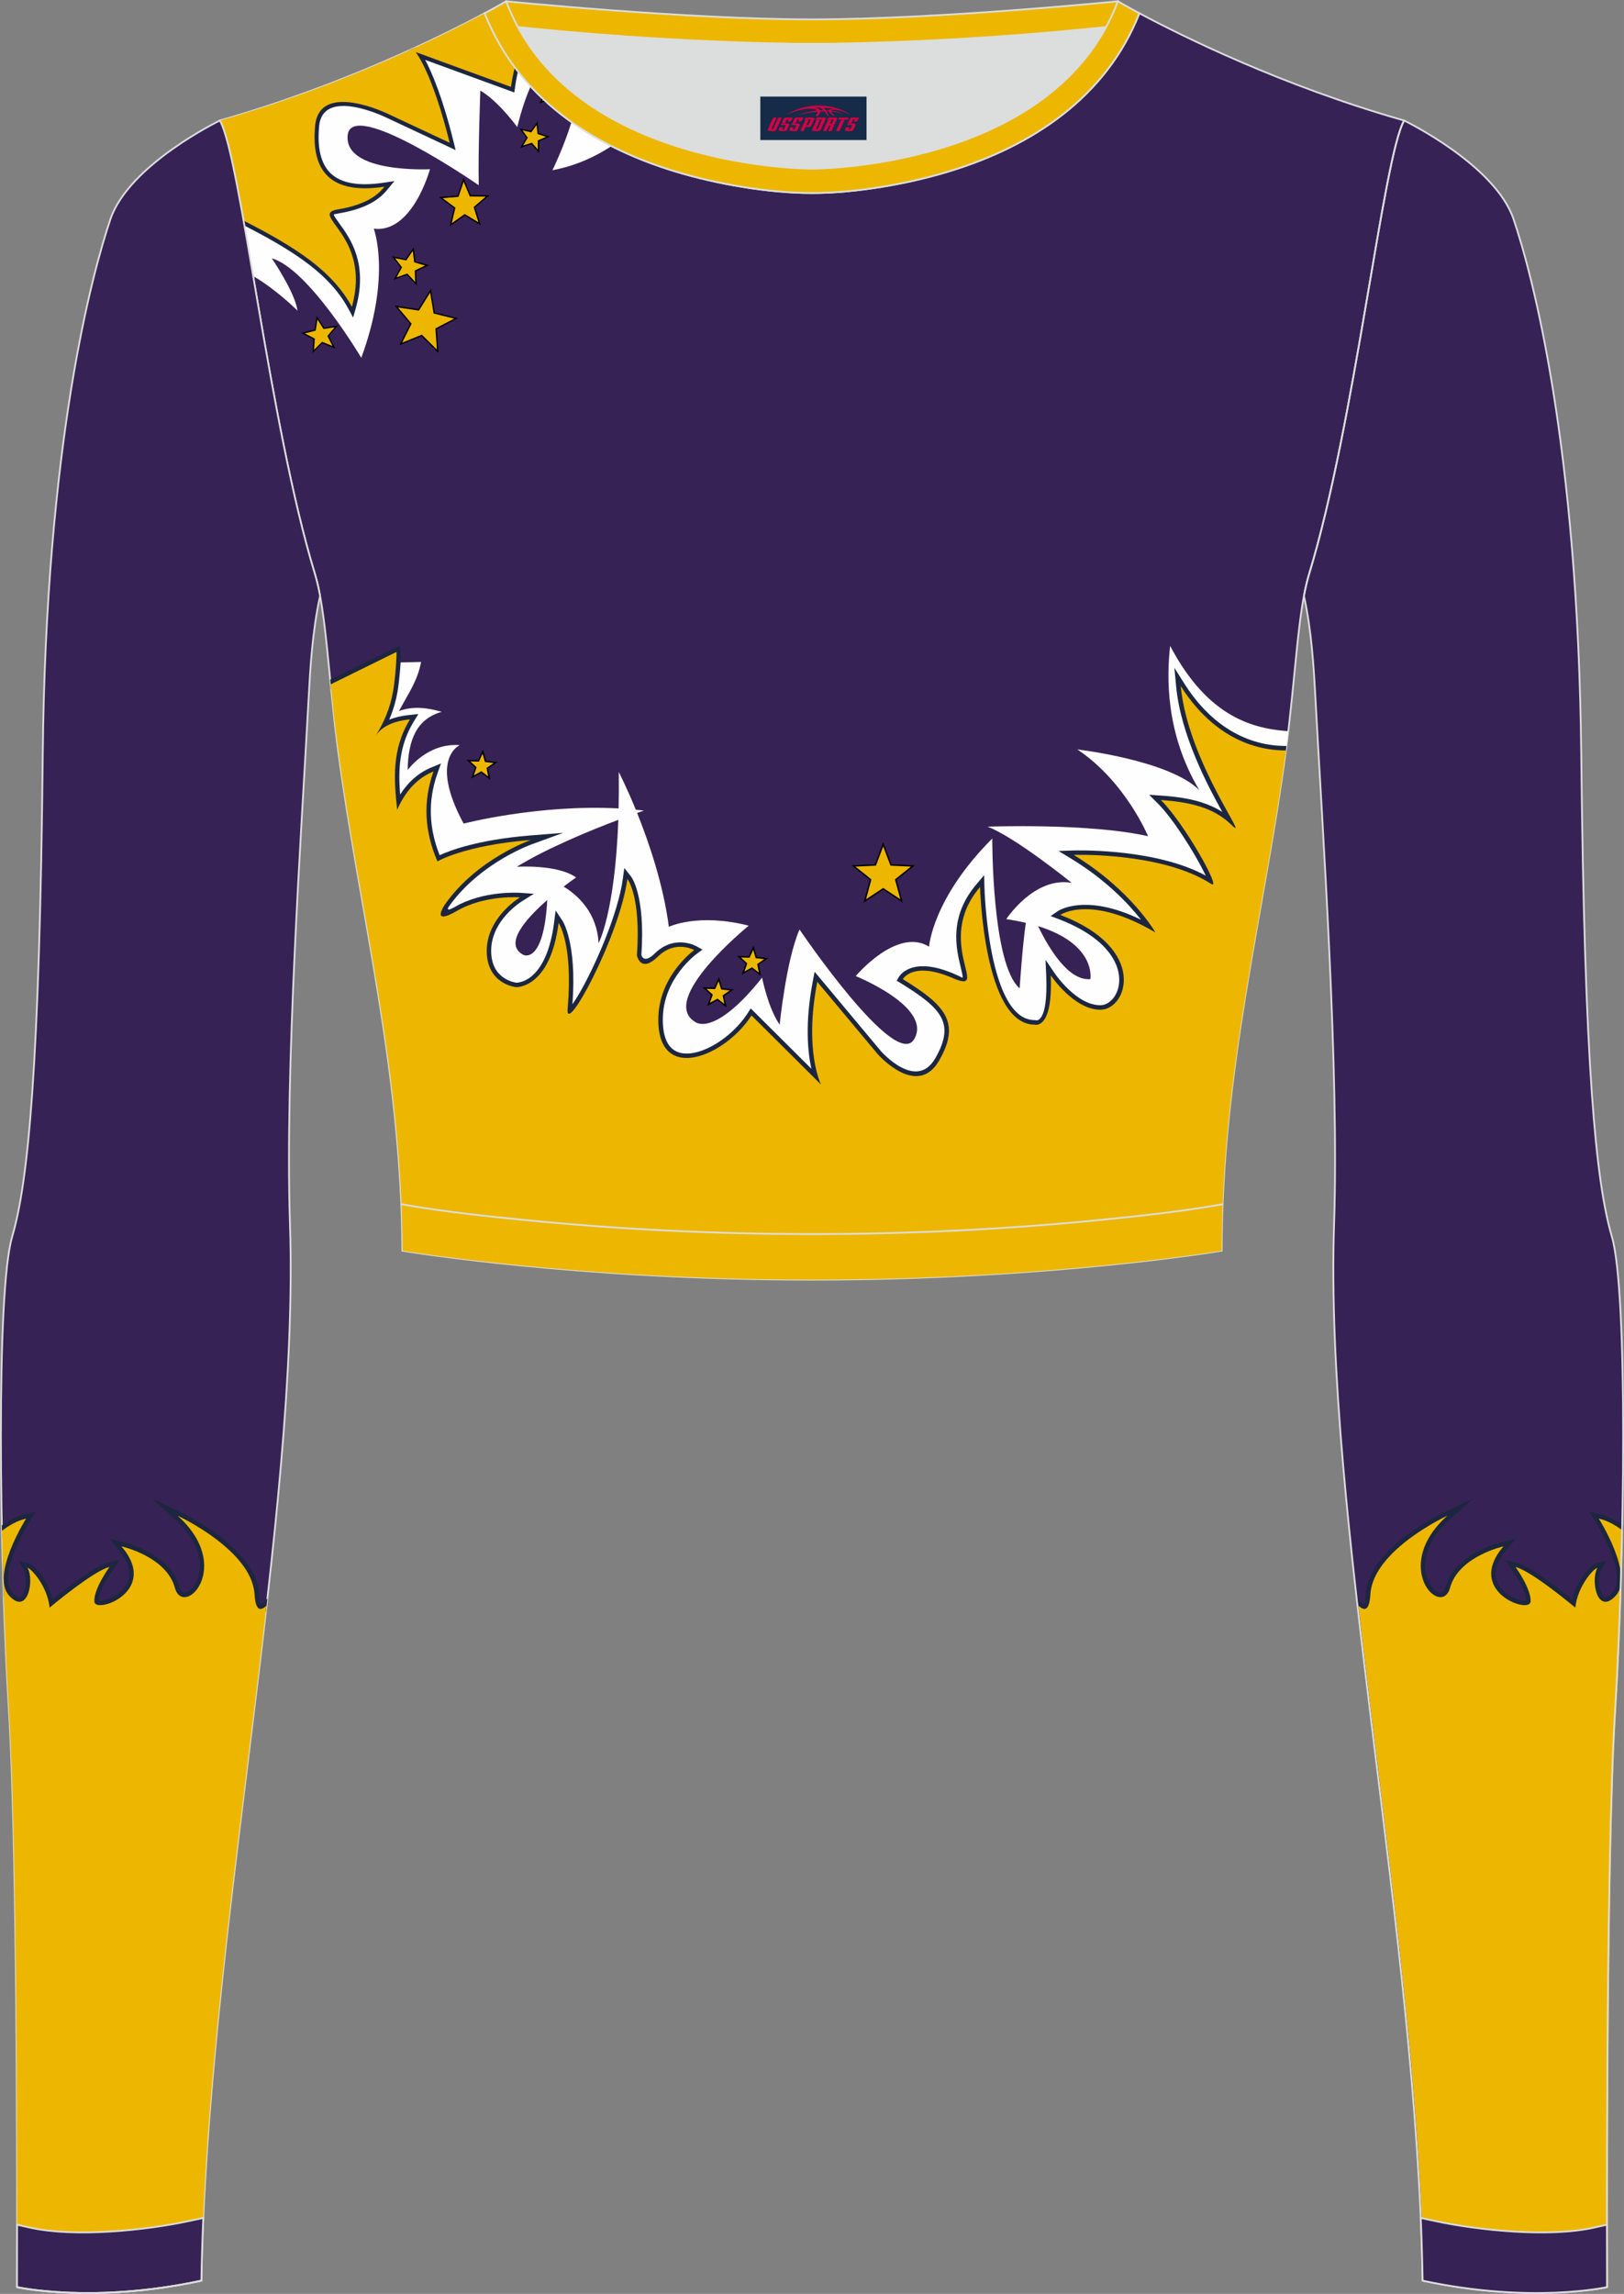
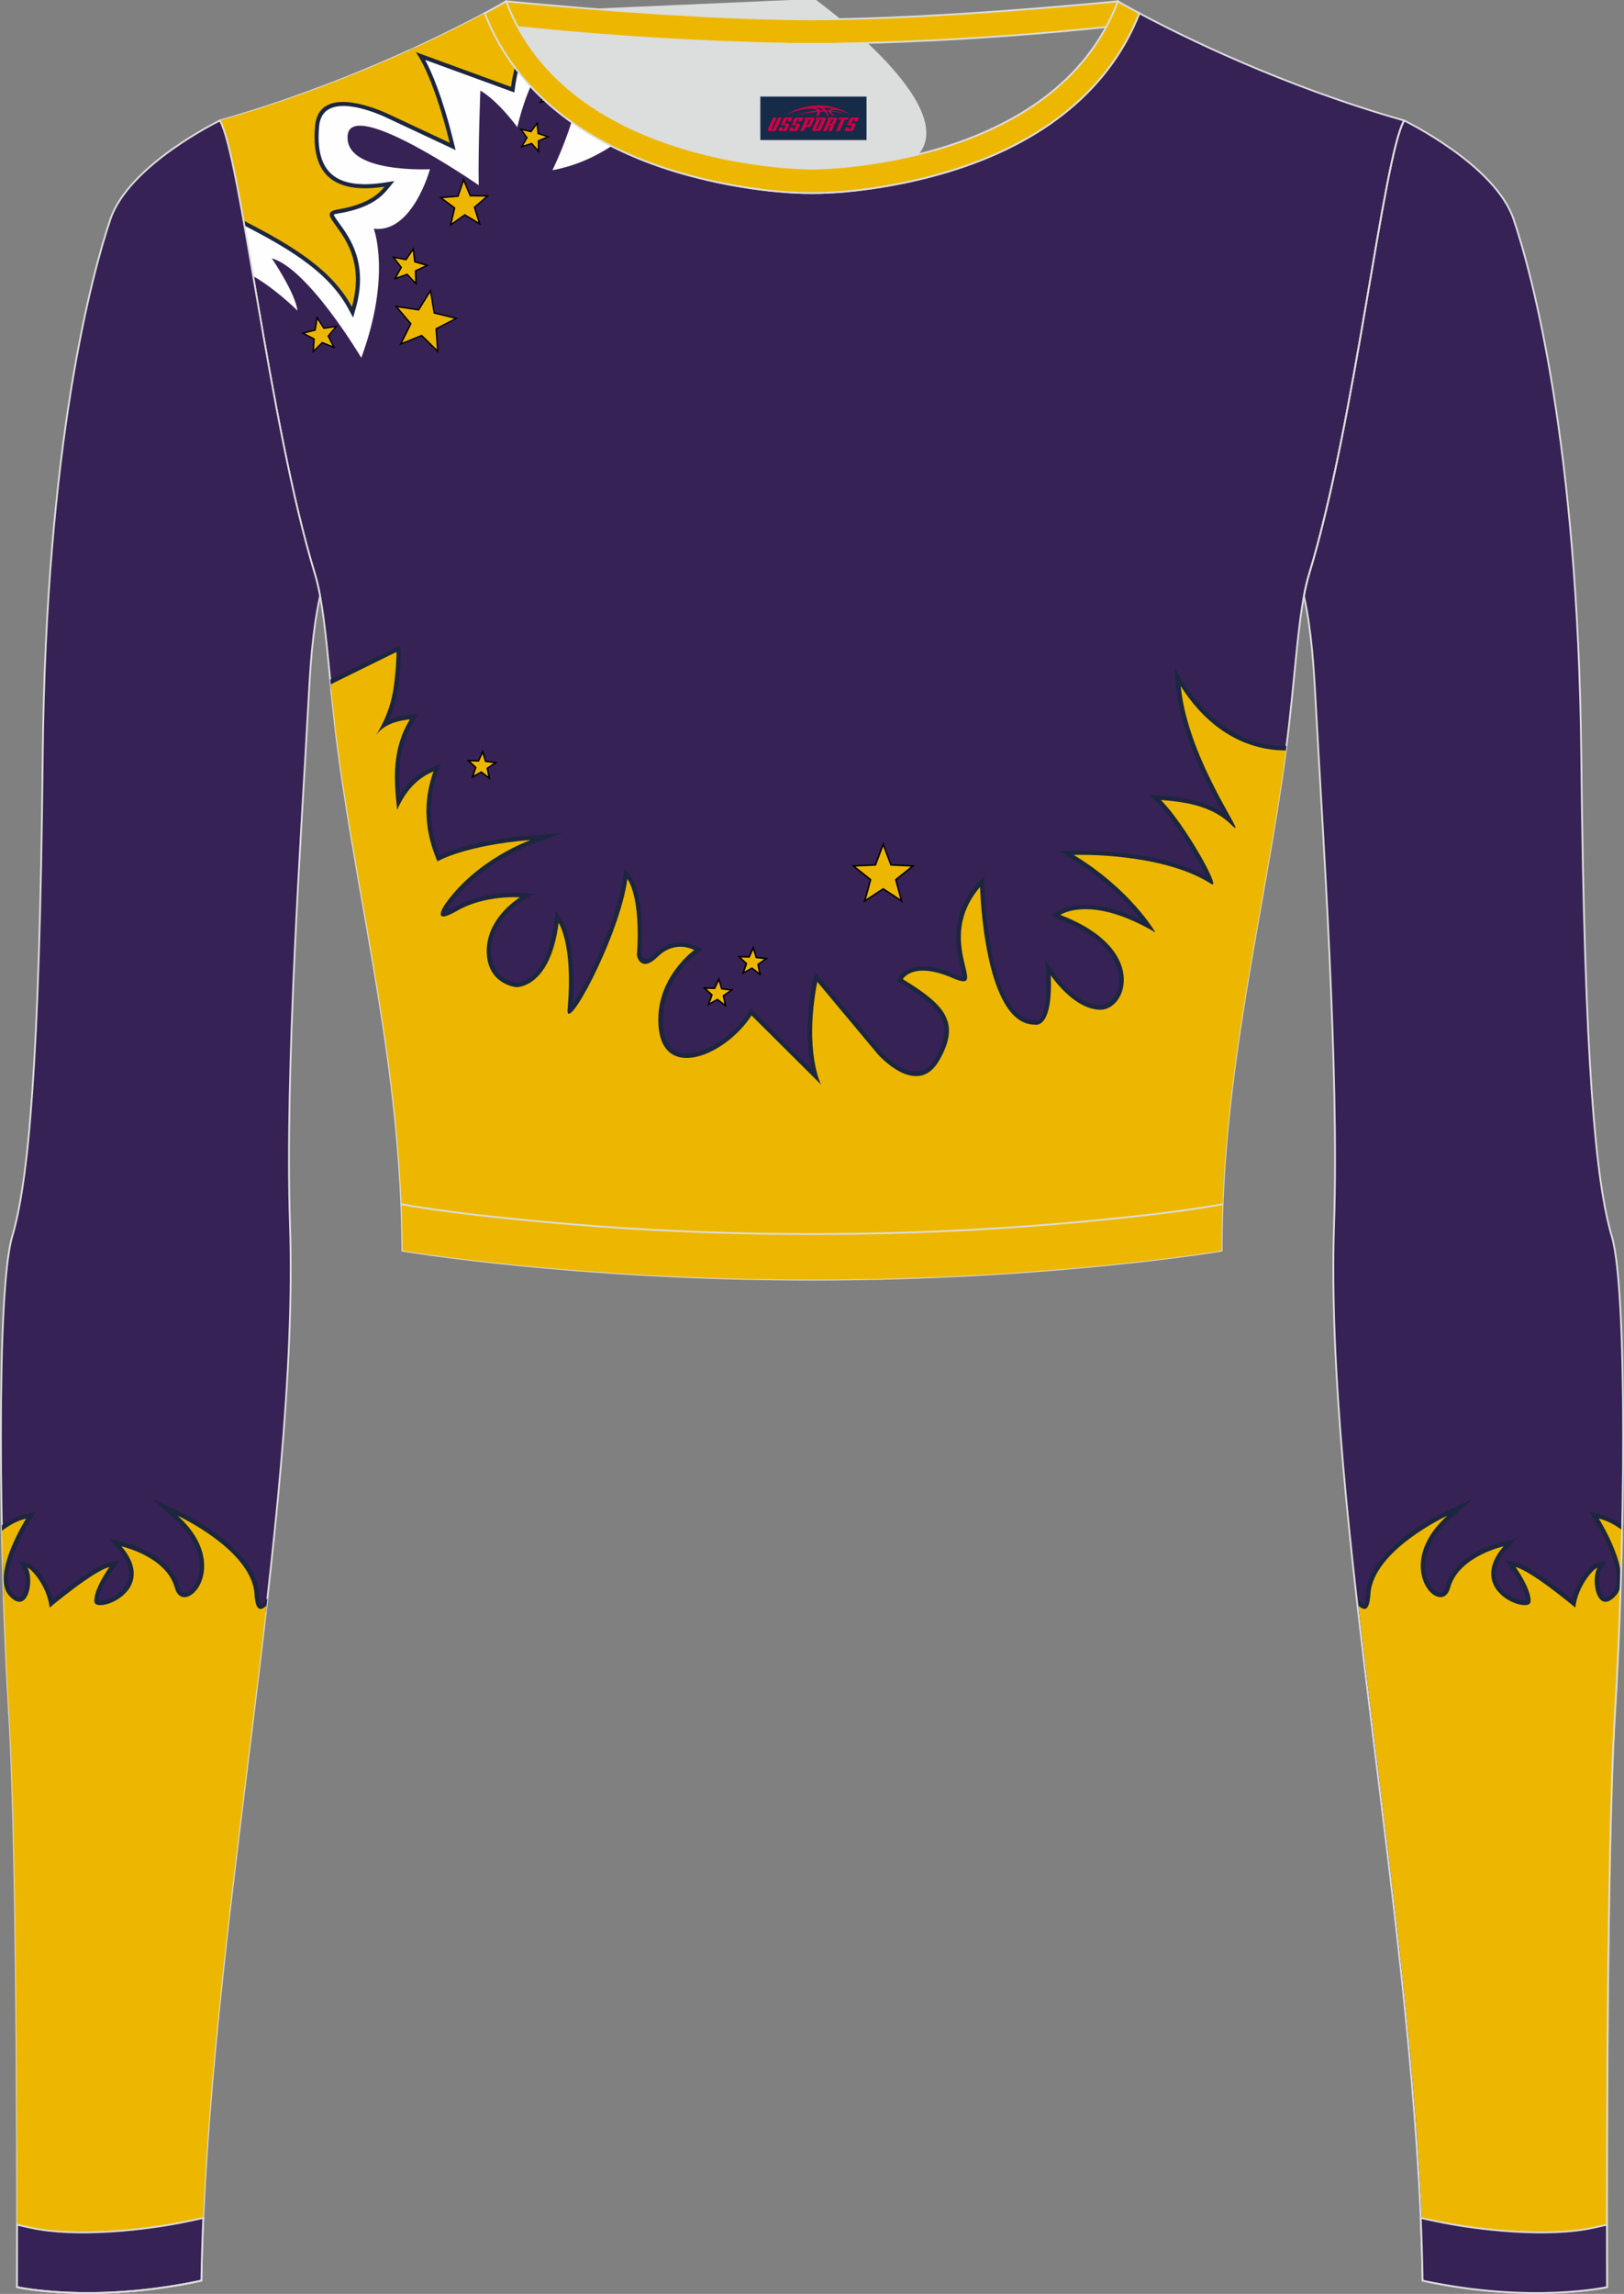
<svg xmlns="http://www.w3.org/2000/svg" version="1.1" id="图层_1" x="0px" y="0px" width="367.03px" height="518.23px" viewBox="0 0 367.02 518.22" enable-background="new 0 0 367.02 518.22" xml:space="preserve">
  <rect x="0" y="0" width="367.02" height="518.22" fill="#808080" stroke="none" />
  <g>
    <path fill-rule="evenodd" clip-rule="evenodd" fill="#372255" d="M317.33,27.23c0,0,20.55,9.93,24.74,22.3   c4.19,12.38,14.56,50.77,15.29,121.02s3.28,96.45,6.92,108.82c3.64,12.38,2.91,71.7,0.73,107.01c-2.18,35.3-1.82,130.3-1.82,130.3   s-17.11,3.82-41.67-1.46c-1.26-78.2-22.24-172.66-20.02-238.76c1.17-34.86-2.6-88.69-4.18-118.11c-0.4-7.41-0.88-15.82-2.63-23.72   c0.34-1.82,0.72-3.46,1.15-4.89C306.24,95.73,312.58,35.55,317.33,27.23z" />
-     <path fill-rule="evenodd" clip-rule="evenodd" fill="#DCDDDD" d="M113.76,2.85c0,0,45.04,4.28,69.79,4.28s70.34-3.09,70.34-3.09   S241.33,40.8,183.46,40.8C125.59,40.79,113.76,2.85,113.76,2.85z" />
+     <path fill-rule="evenodd" clip-rule="evenodd" fill="#DCDDDD" d="M113.76,2.85s70.34-3.09,70.34-3.09   S241.33,40.8,183.46,40.8C125.59,40.79,113.76,2.85,113.76,2.85z" />
    <path fill-rule="evenodd" clip-rule="evenodd" fill="#EDB701" stroke="#DCDDDD" stroke-width="0.4" stroke-miterlimit="22.926" d="   M258.74,5.16l-5.47,0.6c-18.61,2.04-37.83,3.37-56.53,3.92c-2.57,0.08-5.14,0.13-7.72,0.17v0.04h-11V9.85   c-2.57-0.04-5.14-0.09-7.72-0.17c-18.7-0.55-37.91-1.88-56.53-3.92l-5.47-0.6l6.07-4.87c0,0,40.87,4.09,69.14,4.09   s69.11-4.09,69.11-4.09L258.74,5.16z" />
    <path fill-rule="evenodd" clip-rule="evenodd" fill="#372255" stroke="#DCDDDD" stroke-width="0.4" stroke-miterlimit="22.926" d="   M109.53,2.99C100,8.09,77.36,19.36,49.69,27.23c4.75,8.32,11.09,68.5,21.5,102.51c2.53,8.27,3.06,23.55,5.19,39.52   c4.92,36.95,14.4,72.23,14.55,113.28c0,0,38.98,6.55,92.58,6.55s92.58-6.55,92.58-6.55c0-40.87,9.62-76.33,14.55-113.28   c2.13-15.97,2.66-31.26,5.19-39.52c10.41-34.02,16.75-94.19,21.5-102.51c-27.67-7.87-50.31-19.14-59.84-24.24   c-7.44,18.9-24.13,29.96-42.97,35.71c-9.35,2.85-21.14,4.92-31.01,4.91c-9.87,0.01-21.66-2.05-31.01-4.91   C133.66,32.95,116.97,21.89,109.53,2.99z" />
    <g>
-       <path fill-rule="evenodd" clip-rule="evenodd" fill="#FEFEFE" d="M123.68,203.32c-4.89,4.28-10.01,10.06-5.32,12.43    C118.37,215.75,122.88,217.84,123.68,203.32L123.68,203.32z M290.6,169.54c-11.64-0.03-19.37-7.55-23.79-14.55    c1.65,17.39,16.32,36.1,11.38,31.28c-4.06-3.96-9.59-5.11-15.86-5.53c5.38,5.34,13.89,20.57,11.38,18.95    c-1.12-0.72-2.32-1.37-3.59-1.94c-11.4-5.18-27.5-4.62-27.5-4.62c13.04,7.94,18.48,17.53,18.48,17.53    c-14.77-8.72-21.5-3.97-21.5-3.97c19.95,7.6,15.11,21.42,9.07,21.42c-6.05,0-11.23-7.77-11.23-7.77    c0.52,12.44-3.63,11.14-3.63,11.14c-11.57,0-12.35-31.09-12.35-31.09c-10.62,12.44,2.76,24.44-6.22,20.55s-11.23,0.26-11.23,0.26    c9.41,5.79,13.23,9.69,8.2,18.39s-13.9-1.47-13.9-1.47l-13.64-16.32c-3.02,15.72,0.86,23.23,0.86,23.23l-15.72-15.63    c-7,10.88-12.69,9.33-12.69,9.33s-8.38,1.55-8.38-8.38c0-9.93,8.12-15.72,8.12-15.72s-4.23-2.42-8.2,1.47s-4.75-0.26-4.75-0.26    c0.95-13.56-2.16-17.27-2.16-17.27c-2.42,18.13-4.97,19.34-9.5,26.3c-4.53,6.95-3.97,2.72-3.97,2.72    c1.21-14.42-2.07-19.08-2.07-19.08c-1.9,14.85-9.59,14.51-9.59,14.51s-6.65-0.6-6.65-8.2c0-7.6,7.51-12.09,7.51-12.09    s-7.86-0.6-14.16,3.02c-6.3,3.63-2.76-1.47-2.76-1.47c7.25-10.28,19.34-14.51,19.34-14.51c-15.03,1.21-21.07,4.84-21.07,4.84    c-2.94-6.79-3.32-13.53-0.89-20.32c-2.73,1.12-5.91,3.42-8.21,8.66c-0.75-6.81-1.27-13.61,2.88-20.42    c-4.23,0.43-6.42,1.82-7.7,3.63c1.82-2.91,3.24-6.17,3.9-10.01c0.33-1.9,0.57-4.56,0.69-6.47l5.67-0.14    c-0.84,4.3-2.68,6.78-5,11.09c3.24-1.18,6.41-0.75,9.66,0.18c-5.61,1.58-7.59,6.22-7.7,13.15c0,0,4.41-6.2,11.78-5.62    c0,0-7.07,3.04,0.87,17.72c0,0,16.85-4.39,35.02-3.43c0.06-2.55,0.08-5.29,0.04-8.23c0,0,1.73,3.35,3.85,8.52    c0.31,0.03,1.13,0.11,1.85,0.2c-0.05,0.02-1.18,0.4-1.55,0.54c2.69,6.7,5.95,16.28,7.17,25.72c0,0,6.56-3.19,18.05-0.26    c0,0-20.55,16.67-12.09,21.76c0,0,4.23,3.63,15.11-10.02c0,0,1.3,6.74,3.97,10.62c0,0,1.47-14.59,4.49-21.5    c0,0,21.67,32.04,25.91,24.78c4.23-7.25-13.21-14.25-13.21-14.25s9.33-11.14,16.58-6.65c0,0,0.72-10.87,14.28-24.43    c0,0-0.13,28.45,6.19,33.84c0,0,0.57-9.04,1.39-14.79c-1.34-0.32-2.81-0.6-4.41-0.84c0,0,6.3-9.67,14.77-8.2    c0,0-12.69-10.28-19-12.69c0,0,22.97-0.86,36.27,2.16c0,0-5.1-12.35-15.98-19.6c0,0,20.78,2.4,27.57,9.2    c-7.76-12.96-7.36-25.89-6.6-32.59c7.67,14.48,16.8,18.63,26.69,19.25c-0.16,1.36-0.33,2.73-0.52,4.1L290.6,169.54L290.6,169.54z     M127.39,200.29c1.64-1.27,2.8-2.06,2.8-2.06c-4.15-3.02-13.39-2.42-13.39-2.42c6.91-4.25,16.74-8.26,22.94-10.6    c-0.77,21-4.46,27.87-4.46,27.87C134.92,206.18,130.62,202.27,127.39,200.29L127.39,200.29z M234.6,209.22    c2.45,5.06,6.88,12.42,11.82,11.97C246.43,221.19,247.86,213.34,234.6,209.22z" />
      <path fill-rule="evenodd" clip-rule="evenodd" fill="#1D2640" d="M74.63,153.53l14.51-7.14l1.17-0.58l0.26,1.28    c0.08,0.38,0.01,2.31-0.17,4.47c-0.14,1.6-0.33,3.37-0.57,4.75c-0.34,1.99-0.89,3.84-1.58,5.56c-0.1,0.24-0.19,0.47-0.29,0.71    c1.22-0.5,2.72-0.87,4.57-1.06l2.02-0.21l-1.06,1.73c-3.31,5.43-3.51,10.94-3.06,16.46c0.81-1.27,1.68-2.31,2.56-3.17    c1.53-1.47,3.12-2.39,4.58-2.99l2.1-0.87l-0.77,2.14c-1.17,3.27-1.67,6.53-1.51,9.78c0.14,2.93,0.8,5.87,1.97,8.81    c2.31-1.07,8.7-3.51,20.48-4.46l7.45-0.6l-7.02,2.56c-0.03,0.01-11.79,4.13-18.86,14.14l-0.01,0.01c0,0-0.94,1.38,1.44,0.01    c6.58-3.79,14.71-3.16,14.73-3.16l3.09,0.21l-2.62,1.65c-0.02,0.01-7.04,4.21-7.04,11.24c0,6.39,5.26,7.14,5.73,7.2    c0.64-0.01,6.8-0.4,8.5-13.63l0.34-2.68l1.5,2.25c0.01,0.01,3.35,4.77,2.3,18.93c0.41-0.57,0.87-1.3,1.37-2.14    c3.6-6.09,8.96-18.24,10.03-26.28l0.32-2.37l1.48,1.88c0.01,0.01,3.32,3.98,2.38,17.8c0.12,0.42,0.75,1.86,3.03-0.37l0,0    c4.52-4.42,9.39-1.63,9.4-1.63l1.37,0.77l-1.26,0.93c-0.02,0.02-7.7,5.49-7.7,14.9c0,2.73,0.55,4.63,1.46,5.84    c0.81,1.07,1.93,1.63,3.23,1.77c1.4,0.15,3.01-0.17,4.67-0.83c3.68-1.48,7.5-4.64,9.84-8.28l0.67-1.05l0.89,0.88l12.82,12.75    c-0.84-3.83-1.48-10.41,0.33-19.82l0.4-2.09l1.37,1.63l13.62,16.3c0.06,0.06,7.97,9.09,12.27,1.63c2.31-4,2.62-6.85,1.3-9.31    c-1.39-2.59-4.59-4.91-9.16-7.72l-0.85-0.52l0.51-0.86c0.01-0.01,2.68-4.91,12.49-0.67c1.39,0.6,1.88,0.9,1.89,0.87    c0.1-0.22-0.12-1.13-0.42-2.37c-1.01-4.14-2.76-11.36,3.59-18.79l1.7-2l0.07,2.63c0,0.09,0.76,30.1,11.34,30.1h0.12l0.14,0.04    c0.01,0,2.82,0.92,2.36-10.13l-0.15-3.53l1.99,2.93c0.01,0.02,4.89,7.33,10.39,7.33c1.12,0,2.2-0.64,3-1.69    c0.66-0.87,1.12-2.02,1.24-3.32c0.13-1.34-0.09-2.86-0.79-4.43c-1.54-3.45-5.37-7.16-12.87-10.02l-1.81-0.69l1.6-1.09    c0.02-0.01,6.07-4.27,18.82,1.91c-2.68-3.43-7.76-8.9-15.76-13.77l-2.88-1.75l3.37-0.11c0.05,0,16.34-0.57,27.95,4.71    c0.66,0.3,1.31,0.62,1.94,0.96c-0.12-0.26-0.26-0.54-0.4-0.84c-2.19-4.4-6.99-12.06-10.46-15.5l-1.92-1.91l2.7,0.18    c3.2,0.22,6.23,0.62,8.99,1.48c1.73,0.54,3.36,1.26,4.85,2.22c-3.29-5.93-9.39-17.36-10.43-28.35l-0.4-4.21l2.26,3.58    c2.57,4.07,6.28,8.32,11.26,11.06c3.34,1.84,7.26,3.02,11.81,3.01l-0.1,0.74l-0.17,1.29c-4.8-0.04-8.95-1.3-12.51-3.26    c-3.88-2.14-7.03-5.12-9.51-8.25c2,9.83,7.38,19.5,10.06,24.31c1.28,2.3,2.06,3.71,1.41,4.38l0,0c-0.56,0.57-1.31,0.34-2.42-0.74    c-1.9-1.86-4.17-3.06-6.7-3.85c-1.86-0.58-3.87-0.94-5.99-1.17c3.33,4.01,7.18,10.26,9.09,14.08c0.5,1,0.88,1.86,1.08,2.49    c0.42,1.29,0.21,2.1-0.78,2.25l0,0c-0.32,0.05-0.66-0.03-1.02-0.27l0,0c-0.53-0.34-1.08-0.67-1.64-0.97    c-0.58-0.32-1.19-0.62-1.82-0.9c-8.01-3.64-18.38-4.39-23.65-4.53c11.18,7.64,15.91,15.99,15.93,16.01l1.89,3.31l-3.28-1.94    c-9.52-5.62-15.44-5.52-18.32-4.83c6.58,2.95,10.13,6.64,11.68,10.13c0.85,1.91,1.11,3.77,0.96,5.44c-0.16,1.7-0.77,3.2-1.64,4.35    c-1.17,1.55-2.84,2.49-4.61,2.49c-4.25,0-8.04-3.42-10.19-5.85c-0.25,9.5-3.99,9.35-4.78,9.21c-10.18-0.16-12.56-21.43-13.1-29.24    c-3.7,5.86-2.35,11.44-1.53,14.8c0.39,1.61,0.68,2.8,0.31,3.64c-0.54,1.24-1.79,1.37-4.54,0.18c-5.51-2.38-8.12-1.62-9.24-0.87    c4.29,2.7,7.32,5.06,8.81,7.83c1.68,3.12,1.38,6.58-1.33,11.27c-5.73,9.93-15.5-1.27-15.53-1.3l-0.02-0.02l-12.25-14.66    c-2.24,13.92,1.14,20.45,1.15,20.47l2.75,5.51l-4.37-4.34l-14.86-14.78c-2.58,3.54-6.4,6.55-10.09,8.03    c-1.95,0.79-3.9,1.15-5.64,0.97c-1.84-0.2-3.46-1-4.63-2.57c-1.17-1.56-1.87-3.86-1.87-7.05c0-7.77,4.7-13.11,7.12-15.35    c-1.36-0.26-3.45-0.17-5.49,1.82l0,0c-5.32,5.2-6.44-0.77-6.45-0.78l-0.03-0.13l0.01-0.14c0.5-7.09-0.1-11.34-0.76-13.77    c-1.85,8.05-6.46,18.29-9.68,23.74c-0.84,1.43-1.6,2.55-2.21,3.24l0,0c-1.14,1.31-2.1,1.54-2.78,0.43    c-0.24-0.39-0.31-1.02-0.2-1.92l0,0c0.65-7.72,0.01-12.52-0.7-15.28c-2.75,12.11-9.97,11.79-9.99,11.79h-0.08h-0.01    c-0.02,0-7.54-0.69-7.54-9.21c0-5.17,3.19-8.97,5.54-11.07c-2.75,0.15-7,0.76-10.67,2.88c-10.05,5.78-4.3-2.61-4.09-2.92l0,0    c4.2-5.95,9.97-9.92,14.2-12.25c-10.37,1.49-14.59,4.03-14.6,4.04l-0.97,0.55L97.92,195c-1.52-3.5-2.38-7.01-2.54-10.51    c-0.13-2.73,0.16-5.46,0.89-8.18c-0.63,0.41-1.26,0.9-1.88,1.5c-1.34,1.28-2.63,3.06-3.72,5.55l-1.52,3.46l-0.41-3.75    c-0.7-6.38-1.2-12.76,2.01-19.22c-1.04,0.22-1.91,0.53-2.63,0.89c-1.07,0.54-1.82,1.24-2.37,2.01l-1.68-1.11    c0.88-1.41,1.66-2.9,2.3-4.5c0.64-1.59,1.14-3.3,1.46-5.15c0.23-1.32,0.42-3.02,0.55-4.58c0.08-0.93,0.14-1.79,0.18-2.47    l-13.72,6.76L74.63,153.53L74.63,153.53z M278.54,186.19c-0.15,0.2-0.26,0.33-0.07,0.14    C278.52,186.28,278.54,186.23,278.54,186.19z" />
      <path fill-rule="evenodd" clip-rule="evenodd" fill="#EDB701" d="M74.74,154.6l14.85-7.31c0.11,0.53-0.21,5.72-0.75,8.85    c-0.67,3.84-2.08,7.1-3.9,10.01c1.28-1.81,3.47-3.2,7.7-3.63c-4.15,6.81-3.62,13.61-2.88,20.42c2.3-5.24,5.48-7.54,8.21-8.66    c-2.43,6.79-2.05,13.53,0.89,20.32c0,0,6.04-3.63,21.07-4.84c0,0-12.09,4.23-19.34,14.51c0,0-3.54,5.1,2.76,1.47    s14.16-3.02,14.16-3.02s-7.51,4.49-7.51,12.09c0,7.6,6.65,8.2,6.65,8.2s7.69,0.35,9.59-14.51c0,0,3.28,4.66,2.07,19.08    c-1,7.51,11.74-15.99,13.47-29.01c0,0,3.11,3.71,2.16,17.27c0,0,0.78,4.14,4.75,0.26c3.97-3.89,8.2-1.47,8.2-1.47    s-8.12,5.79-8.12,15.72c0,14.58,15.13,8.3,21.07-0.95l15.72,15.63c0,0-3.89-7.51-0.86-23.23l13.64,16.32c0,0,8.88,10.17,13.9,1.47    s1.21-12.61-8.2-18.39c0,0,2.24-4.15,11.23-0.26c8.98,3.89-4.4-8.12,6.22-20.55c0,0,0.78,31.09,12.35,31.09    c0,0,4.14,1.3,3.63-11.14c0,0,5.18,7.77,11.23,7.77s10.88-13.82-9.07-21.42c0,0,6.74-4.75,21.5,3.97c0,0-5.44-9.59-18.48-17.53    c0,0,16.1-0.56,27.5,4.62c1.26,0.57,2.47,1.22,3.59,1.94c2.51,1.62-6-13.61-11.38-18.95c6.27,0.43,11.8,1.57,15.86,5.53    c4.94,4.82-9.73-13.89-11.38-31.28c4.41,6.99,12.14,14.51,23.79,14.55c-4.94,36.85-14.51,72.24-14.51,113.01    c0,0-38.98,6.55-92.58,6.55s-92.58-6.55-92.58-6.55c-0.15-41.05-9.62-76.33-14.55-113.28C75.71,164.24,75.2,159.29,74.74,154.6z" />
      <path fill-rule="evenodd" clip-rule="evenodd" d="M199.91,191.1l1.56,4.13l4.42,0.21l0.89,0.04l-0.69,0.56l-3.45,2.76l1.17,4.26    l0.23,0.86l-0.74-0.49l-3.7-2.43l-3.7,2.43l-0.74,0.49l0.23-0.86l1.17-4.26l-3.45-2.76l-0.7-0.56l0.89-0.04l4.42-0.21l1.56-4.13    l0.32-0.83L199.91,191.1L199.91,191.1z M200.92,195.67l-1.32-3.51l-1.33,3.51l-0.08,0.21l-0.22,0.01l-3.75,0.18l2.93,2.34    l0.17,0.14l-0.06,0.21l-0.99,3.62l3.14-2.06l0.18-0.12l0.18,0.12l3.14,2.06l-0.99-3.62l-0.06-0.21l0.17-0.14l2.93-2.34l-3.75-0.18    l-0.22-0.01L200.92,195.67z" />
      <polygon fill-rule="evenodd" clip-rule="evenodd" fill="#EDB701" points="199.6,191.21 201.24,195.56 205.87,195.77     202.25,198.67 203.48,203.15 199.6,200.6 195.72,203.15 196.94,198.67 193.32,195.77 197.96,195.56   " />
      <path fill-rule="evenodd" clip-rule="evenodd" d="M170.55,214.49l0.49,1.65l1.72,0.2l0.88,0.1l-0.73,0.51l-1.42,0.98l0.34,1.7    l0.17,0.87l-0.71-0.54l-1.37-1.05l-1.51,0.84l-0.78,0.43l0.29-0.84l0.57-1.63l-1.27-1.17l-0.66-0.6l0.89,0.02l1.73,0.04l0.72-1.57    l0.37-0.81L170.55,214.49L170.55,214.49z M170.46,216.55l-0.3-1.01l-0.44,0.96l-0.09,0.2h-0.22l-1.06-0.03l0.78,0.72l0.16,0.15    l-0.07,0.21l-0.35,1l0.92-0.52l0.19-0.11l0.18,0.13l0.84,0.64l-0.21-1.04l-0.04-0.22l0.18-0.13l0.87-0.6l-1.06-0.13l-0.22-0.03    L170.46,216.55z" />
      <polygon fill-rule="evenodd" clip-rule="evenodd" fill="#EDB701" points="170.22,214.59 170.78,216.46 172.72,216.68     171.12,217.79 171.5,219.71 169.95,218.52 168.25,219.48 168.89,217.64 167.46,216.31 169.41,216.36   " />
      <path fill-rule="evenodd" clip-rule="evenodd" d="M109.38,170.19l0.5,1.65l1.72,0.2l0.88,0.1l-0.73,0.51l-1.42,0.98l0.34,1.7    l0.17,0.87l-0.71-0.54l-1.37-1.05l-1.51,0.85l-0.78,0.44l0.3-0.84l0.57-1.63l-1.27-1.17l-0.65-0.6l0.89,0.02l1.73,0.04l0.72-1.57    l0.37-0.81L109.38,170.19L109.38,170.19z M109.29,172.25l-0.3-1.01l-0.44,0.96l-0.09,0.2h-0.22l-1.06-0.03l0.78,0.72l0.16,0.15    l-0.07,0.21l-0.35,1l0.92-0.52l0.19-0.11l0.18,0.13l0.84,0.64l-0.21-1.04l-0.04-0.22l0.18-0.13l0.87-0.6l-1.05-0.12l-0.22-0.03    L109.29,172.25z" />
      <polygon fill-rule="evenodd" clip-rule="evenodd" fill="#EDB701" points="109.05,170.29 109.61,172.15 111.55,172.38     109.95,173.49 110.33,175.4 108.78,174.22 107.08,175.17 107.72,173.33 106.29,172.01 108.24,172.06   " />
      <path fill-rule="evenodd" clip-rule="evenodd" d="M162.74,221.57l0.5,1.66l1.72,0.2l0.88,0.1l-0.73,0.51l-1.42,0.98l0.34,1.7    l0.17,0.87l-0.71-0.54l-1.37-1.05l-1.51,0.84l-0.78,0.43l0.29-0.84l0.57-1.63l-1.27-1.17l-0.65-0.6l0.89,0.02l1.73,0.04l0.72-1.57    l0.37-0.81L162.74,221.57L162.74,221.57z M162.66,223.63l-0.3-1.02l-0.44,0.96l-0.09,0.2h-0.22l-1.06-0.02l0.78,0.72l0.16,0.15    l-0.07,0.21l-0.35,1l0.92-0.52l0.19-0.11l0.18,0.13l0.84,0.64l-0.21-1.04l-0.04-0.22l0.18-0.13l0.87-0.6l-1.05-0.12l-0.22-0.03    L162.66,223.63z" />
      <polygon fill-rule="evenodd" clip-rule="evenodd" fill="#EDB701" points="162.42,221.67 162.98,223.53 164.92,223.76     163.31,224.87 163.69,226.78 162.14,225.6 160.44,226.55 161.09,224.71 159.65,223.39 161.61,223.44   " />
      <path fill-rule="evenodd" clip-rule="evenodd" fill="#FEFEFE" d="M55.05,49.84C66.5,55.7,75.06,61.05,79.53,69.32    c4.59-16.3-10.11-20.84-3.07-22.02c7.04-1.17,9.36-3.8,10.44-5.11C74.81,44,70.25,38.81,71.2,28.45s16.57-2.68,16.57-2.68    l13.84,6.48c-3.98-16.08-7.69-20.49-7.69-20.49l21.55,7.87c0.23-1.65,0.53-3.12,0.87-4.41c1.13,1.51,2.33,2.94,3.59,4.31    c-1.02,2.25-2.06,5.23-3.03,9.19c0,0-4.14-5.77-8.34-8.26c0,0-0.53,13.57-0.37,21.38c0,0-28.79-19.93-29.62-11.27    c-0.83,8.65,18.6,7.66,18.6,7.66s-3.93,14.52-12.7,13.44c0,0,4.04,10.53-2.82,29.16c0,0-11.95-20.14-20.22-22.47    c0,0,5.35,7.88,5.79,11.81c0,0-4.74-4.76-10-7.8C56.46,57.93,55.74,53.72,55.05,49.84L55.05,49.84z M138.19,33    c-4.3,2.83-8.79,4.61-13.34,5.45c0,0,2.54-5.17,4.31-10.87C132.01,29.6,135.03,31.4,138.19,33z" />
      <path fill-rule="evenodd" clip-rule="evenodd" fill="#1D2640" d="M117.06,16.15c-0.26,1.09-0.49,2.29-0.67,3.61l-0.16,1.13    l-1.06-0.39l-19.08-6.97c1.48,2.79,3.92,8.38,6.42,18.51l0.46,1.87l-1.74-0.82L87.39,26.6l-0.02-0.01    c-0.04-0.02-14.43-7.09-15.25,1.94c-0.45,4.89,0.37,8.52,2.67,10.68c2.32,2.17,6.23,2.92,11.97,2.06l2.37-0.36l-1.52,1.85    c-0.58,0.7-1.49,1.76-3.22,2.81c-1.68,1.02-4.13,2.02-7.78,2.63c-0.87,0.15-1.18,0.23-1.17,0.28c0.06,0.36,0.57,1.06,1.24,1.98    c2.39,3.28,6.57,9.04,3.74,19.1l-0.62,2.18l-1.08-2c-2.39-4.42-6.01-7.99-10.65-11.27c-3.66-2.59-7.97-5-12.82-7.5l-0.41-2.28    c5.42,2.76,10.22,5.4,14.29,8.27c4.16,2.94,7.54,6.12,10.02,9.92c1.46-7.87-1.95-12.57-3.97-15.34c-0.81-1.12-1.43-1.96-1.56-2.76    c-0.21-1.28,0.48-2.03,2.68-2.4c3.39-0.56,5.62-1.47,7.13-2.38c0.34-0.2,0.64-0.41,0.91-0.61c-4.92,0.34-8.47-0.65-10.81-2.83    c-2.76-2.58-3.75-6.72-3.25-12.19c1.07-11.69,17.84-3.45,17.89-3.42l0,0l12.07,5.65c-3.73-14.34-7.02-18.24-7.02-18.25l-0.8-0.94    l1.42-0.65l0.39,0.14l20.5,7.49c0.25-1.54,0.57-2.9,0.92-4.11C116.11,14.91,116.58,15.54,117.06,16.15z" />
      <path fill-rule="evenodd" clip-rule="evenodd" fill="#EDB701" d="M116.35,15.22c-0.34,1.3-0.64,2.76-0.87,4.41l-21.55-7.87    c0,0,3.71,4.41,7.69,20.49l-13.84-6.48c0,0-15.63-7.68-16.57,2.68C70.25,38.81,74.81,44,86.89,42.18    c-1.08,1.31-3.4,3.94-10.44,5.11c-7.04,1.17,7.66,5.72,3.07,22.02c-4.47-8.26-13.03-13.62-24.48-19.48    c-2.02-11.35-3.78-19.85-5.35-22.61C77.36,19.36,100,8.09,109.53,2.99C111.31,7.5,113.61,11.57,116.35,15.22z" />
      <path fill-rule="evenodd" clip-rule="evenodd" d="M98.53,79.19l-3.27-3.22L91,77.7L90.25,78l0.36-0.73l2.05-4.11l-2.96-3.51    l-0.52-0.62l0.8,0.12l4.54,0.68l2.43-3.9l0.43-0.69l0.13,0.8l0.75,4.53l4.46,1.11l0.79,0.2l-0.72,0.37l-4.07,2.12l0.33,4.58    l0.06,0.81L98.53,79.19L98.53,79.19z M95.54,75.39l2.84,2.79l-0.28-3.97l-0.01-0.2l0.18-0.09l3.53-1.84l-3.87-0.96l-0.2-0.05    l-0.03-0.2l-0.65-3.93l-2.1,3.38l-0.11,0.17l-0.2-0.03l-3.94-0.59l2.56,3.05l0.13,0.15l-0.09,0.18l-1.78,3.56l3.69-1.5l0.19-0.08    L95.54,75.39z" />
      <polygon fill-rule="evenodd" clip-rule="evenodd" fill="#EDB701" points="98.74,78.97 95.33,75.61 90.89,77.41 93.03,73.12     89.94,69.46 94.68,70.17 97.21,66.1 98,70.83 102.66,71.98 98.4,74.19   " />
      <path fill-rule="evenodd" clip-rule="evenodd" d="M107.96,50.48l-2.91-1.77l-2.78,1.97l-0.66,0.47l0.19-0.79l0.78-3.32l-2.73-2.03    l-0.65-0.49l0.81-0.07l3.4-0.28l1.09-3.23l0.26-0.77l0.31,0.75l1.32,3.14l3.4,0.04l0.81,0.01l-0.61,0.53l-2.58,2.22l1.02,3.25    l0.24,0.77L107.96,50.48L107.96,50.48z M105.19,48.09l2.39,1.45l-0.83-2.67l-0.06-0.19l0.15-0.13l2.12-1.82l-2.8-0.03h-0.2    l-0.08-0.19l-1.08-2.58l-0.89,2.65l-0.07,0.19l-0.2,0.02l-2.79,0.23l2.24,1.67l0.16,0.12l-0.05,0.2l-0.64,2.72l2.28-1.62    l0.16-0.12L105.19,48.09z" />
      <polygon fill-rule="evenodd" clip-rule="evenodd" fill="#EDB701" points="108.12,50.22 105.03,48.35 102.09,50.43 102.92,46.92     100.03,44.77 103.62,44.47 104.78,41.05 106.17,44.38 109.78,44.42 107.04,46.78   " />
      <path fill-rule="evenodd" clip-rule="evenodd" d="M75.03,78.45l-2.18-0.87l-1.66,1.65l-0.58,0.57l0.06-0.8l0.15-2.34l-2.08-1.07    l-0.72-0.37l0.79-0.2l2.27-0.58l0.37-2.31l0.13-0.8l0.43,0.69L73.26,74l2.32-0.36l0.8-0.13l-0.52,0.62l-1.5,1.8l1.06,2.09    l0.37,0.72L75.03,78.45L75.03,78.45z M72.89,76.94l1.61,0.64l-0.78-1.55l-0.09-0.18l0.13-0.15l1.11-1.33l-1.71,0.27l-0.2,0.03    l-0.11-0.17l-0.92-1.47l-0.28,1.71l-0.03,0.2l-0.19,0.05l-1.68,0.43l1.54,0.79l0.18,0.09l-0.01,0.2l-0.11,1.73l1.23-1.22    l0.14-0.14L72.89,76.94z" />
      <polygon fill-rule="evenodd" clip-rule="evenodd" fill="#EDB701" points="75.14,78.17 72.78,77.22 70.98,79.02 71.14,76.48     68.88,75.32 71.35,74.69 71.75,72.18 73.11,74.33 75.62,73.94 73.99,75.9   " />
      <path fill-rule="evenodd" clip-rule="evenodd" d="M123.32,22.88l-0.72,0.24l-0.77,0.25l0.41-0.7l0.3-0.51    C122.8,22.4,123.06,22.64,123.32,22.88z" />
      <polygon fill-rule="evenodd" clip-rule="evenodd" fill="#EDB701" points="123.06,22.64 122.5,22.83 122.77,22.37   " />
      <path fill-rule="evenodd" clip-rule="evenodd" d="M93.6,63.89l-1.63-1.75l-2.25,0.81l-0.76,0.27l0.39-0.71l1.16-2.1l-1.46-1.89    l-0.5-0.64l0.8,0.15l2.35,0.45l1.35-1.98l0.46-0.67l0.1,0.81l0.3,2.37l2.3,0.67l0.78,0.23l-0.73,0.34l-2.17,1.02l0.07,2.39    l0.02,0.81L93.6,63.89L93.6,63.89z M92.27,61.58l1.22,1.3l-0.05-1.78l-0.01-0.2l0.18-0.09l1.62-0.76l-1.71-0.5l-0.19-0.06    l-0.02-0.2l-0.22-1.77l-1,1.47l-0.11,0.17l-0.2-0.04l-1.75-0.34l1.09,1.41l0.12,0.16l-0.1,0.18l-0.86,1.56l1.68-0.6l0.19-0.07    L92.27,61.58z" />
      <polygon fill-rule="evenodd" clip-rule="evenodd" fill="#EDB701" points="93.82,63.68 92.05,61.79 89.61,62.66 90.86,60.39     89.28,58.34 91.82,58.83 93.28,56.68 93.6,59.26 96.09,59.99 93.74,61.09   " />
      <path fill-rule="evenodd" clip-rule="evenodd" d="M121.31,33.97l-1.22-1.38l-1.75,0.57l-0.77,0.25l0.41-0.7l0.94-1.59l-1.08-1.49    l-0.48-0.66l0.79,0.18l1.8,0.4l1.08-1.49l0.48-0.66l0.08,0.81l0.17,1.83l1.75,0.57l0.77,0.25l-0.74,0.32l-1.69,0.73v1.84v0.81    L121.31,33.97L121.31,33.97z M120.41,32.03l0.82,0.93v-1.23v-0.2l0.19-0.08l1.13-0.49l-1.17-0.38l-0.19-0.06l-0.02-0.2l-0.12-1.23    l-0.72,1l-0.12,0.16l-0.2-0.04l-1.21-0.27l0.73,1l0.12,0.16l-0.1,0.17l-0.63,1.06l1.17-0.38l0.19-0.06L120.41,32.03z" />
      <polygon fill-rule="evenodd" clip-rule="evenodd" fill="#EDB701" points="121.54,33.76 120.19,32.23 118.24,32.87 119.28,31.1     118.08,29.45 120.07,29.9 121.27,28.24 121.47,30.28 123.41,30.91 121.54,31.72   " />
    </g>
    <path fill-rule="evenodd" clip-rule="evenodd" fill="#372255" stroke="#DCDDDD" stroke-width="0.4" stroke-miterlimit="22.926" d="   M49.69,27.23c0,0-20.56,9.93-24.74,22.3S10.39,100.3,9.66,170.55C8.94,240.79,6.39,267,2.75,279.37   c-3.64,12.38-2.91,71.7-0.73,107.01c2.18,35.3,1.82,130.3,1.82,130.3s17.11,3.82,41.67-1.46c1.26-78.2,22.24-172.66,20.02-238.76   c-1.17-34.86,2.6-88.69,4.18-118.11c0.4-7.41,0.88-15.82,2.63-23.72c-0.34-1.82-0.72-3.46-1.15-4.89   C60.79,95.73,54.44,35.55,49.69,27.23z" />
    <g>
      <path fill-rule="evenodd" clip-rule="evenodd" fill="#1D2640" d="M0.41,344.58c1.65-1.17,3.44-2.12,5.28-2.52l2.38-0.52    l-1.29,2.08c-0.02,0.03-7.63,12.07-3.97,16.14c0.69,0.77,1.22,1.09,1.59,1.08c0.16,0,0.32-0.1,0.47-0.27    c0.23-0.26,0.43-0.65,0.59-1.12c0.51-1.55,0.49-3.66-0.13-4.79l-1.15-2.07l2.3,0.57c0.71,0.18,2.59,1.89,3.96,4.37l0,0    c0.6,1.09,1.14,2.36,1.48,3.73c2.9-2.34,9.64-7.6,12.58-8.26l2.55-0.58l-1.47,2.16c-0.01,0.01-3.48,4.86-3.2,7.18    c0.02,0.14,0.03-0.2,0.11-0.19c0.75,0.07,1.94-0.25,3.13-0.89c1.21-0.66,2.39-1.65,3.04-2.93c0.97-1.88,0.81-4.48-1.98-7.74    l-2.06-2.41l3.08,0.73c0.03,0.01,10.72,2.38,12.82,10.06c0.24,0.86,0.61,1.29,1.02,1.37l0,0c0.48,0.09,1.09-0.2,1.67-0.77    c0.7-0.69,1.32-1.76,1.66-3.09c0.81-3.24-0.1-7.95-5.39-12.71l-5.2-4.68l6.33,2.98c0.05,0.02,17.28,7.97,17.96,18.56    c0.11,1.75,0.21,2.41,0.31,2.41c0.31-0.02,0.87-0.57,1.55-1.39l-0.35,3.07c-0.37,0.22-0.73,0.36-1.08,0.38    c-1.39,0.09-2.29-1.1-2.5-4.33c-0.38-5.91-6.96-11.06-11.77-14.06c2.5,3.85,2.82,7.5,2.12,10.28c-0.43,1.72-1.26,3.12-2.21,4.06    c-1.07,1.05-2.35,1.55-3.5,1.33l0,0c-1.17-0.22-2.15-1.13-2.62-2.85c-1.14-4.18-5.51-6.54-8.47-7.69    c1.62,2.93,1.45,5.44,0.43,7.44c-0.87,1.7-2.36,2.98-3.89,3.81c-1.55,0.84-3.19,1.23-4.29,1.14c-1.12-0.1-1.87-0.63-1.98-1.63    c-0.19-1.61,0.75-3.83,1.71-5.6c-4.18,2.54-10.14,7.54-10.16,7.56l-1.49,1.24l-0.19-1.93c-0.17-1.75-0.81-3.38-1.56-4.74l0,0    c-0.26-0.46-0.52-0.89-0.77-1.27c-0.01,0.99-0.16,1.99-0.44,2.84c-0.24,0.73-0.58,1.37-1.02,1.86c-0.52,0.58-1.18,0.92-1.96,0.94    c-0.95,0.02-2.02-0.5-3.15-1.77c-0.17-0.19-0.32-0.38-0.45-0.59c-0.09-2.73-0.17-5.5-0.25-8.29c0.79-2.73,2.05-5.4,3.03-7.24    c-1.1,0.56-2.16,1.29-3.16,2.1L0.41,344.58z" />
      <path fill-rule="evenodd" clip-rule="evenodd" fill="#EDB701" d="M0.43,345.83c1.69-1.29,3.56-2.34,5.47-2.76    c0,0-8.04,12.71-3.86,17.37s5.79-3.38,4.18-6.27c0.88,0.22,4.5,4.18,4.99,9.01c0,0,9.97-8.37,13.51-9.17c0,0-3.7,5.15-3.38,7.88    c0.32,2.73,14.8-2.41,6.11-12.55c0,0,10.13,2.25,12.06,9.33s13.51-4.67,0.64-16.25c0,0,16.73,7.72,17.37,17.69    c0.24,3.75,1.26,3.95,2.7,2.62c-5.71,50.05-13.95,104.35-14.73,152.48c-24.57,5.28-41.67,1.46-41.67,1.46s0.37-95-1.82-130.3    C1.29,374.65,0.73,360.27,0.43,345.83z" />
    </g>
    <g>
      <path fill-rule="evenodd" clip-rule="evenodd" fill="#1D2640" d="M366.82,344.58c-1.65-1.17-3.44-2.12-5.28-2.52l-2.38-0.52    l1.29,2.08c0.02,0.03,7.63,12.07,3.97,16.14c-0.69,0.77-1.22,1.09-1.59,1.08c-0.16,0-0.32-0.1-0.47-0.27    c-0.23-0.26-0.43-0.65-0.59-1.12c-0.51-1.55-0.49-3.66,0.13-4.79l1.15-2.07l-2.3,0.57c-0.71,0.18-2.59,1.89-3.96,4.37l0,0    c-0.6,1.09-1.14,2.36-1.48,3.73c-2.9-2.34-9.64-7.6-12.58-8.26l-2.55-0.58l1.47,2.16c0.01,0.01,3.48,4.86,3.2,7.18    c-0.02,0.14-0.03-0.2-0.11-0.19c-0.75,0.07-1.94-0.25-3.13-0.89c-1.21-0.66-2.39-1.65-3.04-2.93c-0.96-1.88-0.81-4.48,1.98-7.74    l2.06-2.41l-3.08,0.73c-0.03,0.01-10.72,2.38-12.82,10.06c-0.24,0.86-0.61,1.29-1.02,1.37l0,0c-0.48,0.09-1.09-0.2-1.67-0.77    c-0.7-0.69-1.32-1.76-1.66-3.09c-0.81-3.24,0.1-7.95,5.39-12.71l5.2-4.68l-6.33,2.98c-0.05,0.02-17.28,7.97-17.96,18.56    c-0.11,1.75-0.21,2.41-0.31,2.41c-0.31-0.02-0.87-0.57-1.55-1.39l0.35,3.07c0.37,0.22,0.73,0.36,1.08,0.38    c1.38,0.09,2.29-1.1,2.5-4.33c0.38-5.91,6.96-11.06,11.77-14.06c-2.5,3.85-2.82,7.5-2.12,10.28c0.43,1.72,1.26,3.12,2.21,4.06    c1.07,1.05,2.35,1.55,3.5,1.33l0,0c1.17-0.22,2.15-1.13,2.62-2.85c1.14-4.18,5.51-6.54,8.47-7.69c-1.62,2.93-1.45,5.44-0.43,7.44    c0.87,1.7,2.36,2.98,3.89,3.81c1.55,0.84,3.19,1.23,4.29,1.14c1.12-0.1,1.87-0.63,1.98-1.63c0.19-1.61-0.75-3.83-1.71-5.6    c4.18,2.54,10.14,7.54,10.16,7.56l1.49,1.24l0.19-1.93c0.17-1.75,0.81-3.38,1.56-4.74l0,0c0.26-0.46,0.52-0.89,0.77-1.27    c0.01,0.99,0.16,1.99,0.44,2.84c0.24,0.73,0.58,1.37,1.02,1.86c0.52,0.58,1.18,0.92,1.96,0.94c0.95,0.02,2.02-0.5,3.15-1.77    c0.17-0.19,0.32-0.38,0.45-0.59c0.09-2.73,0.17-5.5,0.25-8.29c-0.79-2.73-2.05-5.4-3.03-7.24c1.1,0.56,2.16,1.29,3.16,2.1    L366.82,344.58z" />
      <path fill-rule="evenodd" clip-rule="evenodd" fill="#EDB701" d="M366.8,345.83c-1.69-1.29-3.56-2.34-5.47-2.76    c0,0,8.04,12.71,3.86,17.37c-4.18,4.66-5.79-3.38-4.18-6.27c-0.88,0.22-4.5,4.18-4.99,9.01c0,0-9.97-8.37-13.51-9.17    c0,0,3.7,5.15,3.38,7.88s-14.8-2.41-6.11-12.55c0,0-10.13,2.25-12.06,9.33s-13.51-4.67-0.64-16.25c0,0-16.73,7.72-17.37,17.69    c-0.24,3.75-1.26,3.95-2.7,2.62c5.71,50.05,13.95,104.35,14.73,152.48c24.57,5.28,41.67,1.46,41.67,1.46s-0.37-95,1.82-130.3    C365.94,374.65,366.5,360.27,366.8,345.83z" />
    </g>
    <path fill-rule="evenodd" clip-rule="evenodd" fill="#372255" stroke="#DCDDDD" stroke-width="0.4" stroke-miterlimit="22.926" d="   M3.86,502.59c0,8.69-0.02,14.09-0.02,14.09s17.11,3.82,41.67-1.46c0.08-4.67,0.22-9.39,0.43-14.16l-3.32,0.71   c-9.81,2.11-25.74,3.72-35.8,1.48L3.86,502.59z" />
    <path fill="none" stroke="#DCDDDD" stroke-width="0.4" stroke-miterlimit="22.926" d="M3.84,516.68c0,0,17.11,3.82,41.67-1.46" />
    <path fill-rule="evenodd" clip-rule="evenodd" fill="#EDB701" stroke="#DCDDDD" stroke-width="0.4" stroke-miterlimit="22.926" d="   M114.39,0.29c0,0-1.72,1.01-4.86,2.7c7.44,18.9,24.13,29.96,42.97,35.71c9.36,2.85,21.14,4.92,31.02,4.91   c9.87,0.01,21.66-2.05,31.01-4.91c18.84-5.75,35.53-16.81,42.97-35.71c-3.14-1.68-4.86-2.7-4.86-2.7   c-14.32,38.03-69.13,37.81-69.13,37.81S128.71,38.33,114.39,0.29z" />
    <path fill="none" stroke="#DCDDDD" stroke-width="0.4" stroke-miterlimit="22.926" d="M276.3,272.05l-1.93,0.33   c-8.4,1.42-17.16,2.36-25.63,3.21c-21.64,2.15-43.49,3.2-65.23,3.2c-21.73,0-43.55-1.05-65.17-3.2   c-8.49-0.84-17.27-1.79-25.69-3.21l-1.96-0.33" />
    <path fill="none" d="M317.33,27.23c0,0,20.55,9.93,24.74,22.3c4.19,12.38,14.56,50.77,15.29,121.02s3.28,96.45,6.92,108.82   c3.64,12.38,2.91,71.7,0.73,107.01c-2.18,35.3-1.82,130.3-1.82,130.3s-17.11,3.82-41.67-1.46c-1.26-78.2-22.24-172.66-20.02-238.76   c1.17-34.86-2.6-88.69-4.18-118.11c-0.4-7.41-0.88-15.82-2.63-23.72c0.34-1.82,0.72-3.46,1.15-4.89   C306.24,95.73,312.58,35.55,317.33,27.23z" />
    <path fill="none" stroke="#DCDDDD" stroke-width="0.4" stroke-miterlimit="22.926" d="M317.33,27.23c0,0,20.55,9.93,24.74,22.3   c4.19,12.38,14.56,50.77,15.29,121.02s3.28,96.45,6.92,108.82c3.64,12.38,2.91,71.7,0.73,107.01c-2.18,35.3-1.82,130.3-1.82,130.3   s-17.11,3.82-41.67-1.46c-1.26-78.2-22.24-172.66-20.02-238.76c1.17-34.86-2.6-88.69-4.18-118.11c-0.4-7.41-0.88-15.82-2.63-23.72   c0.34-1.82,0.72-3.46,1.15-4.89C306.24,95.73,312.58,35.55,317.33,27.23z" />
    <path fill-rule="evenodd" clip-rule="evenodd" fill="#372255" stroke="#DCDDDD" stroke-width="0.4" stroke-miterlimit="22.926" d="   M363.16,502.59c0,8.69,0.02,14.09,0.02,14.09s-17.11,3.82-41.67-1.46c-0.08-4.67-0.22-9.39-0.43-14.16l3.32,0.71   c9.81,2.11,25.74,3.72,35.8,1.48L363.16,502.59z" />
  </g>
  <g id="tag_logo">
    <rect y="21.82" fill="#162B48" width="24" height="9.818" x="171.83" />
    <g>
      <path fill="#D30044" d="M187.79,25.01l0.005-0.011c0.131-0.311,1.085-0.262,2.351,0.071c0.715,0.24,1.44,0.54,2.193,0.9    c-0.218-0.147-0.447-0.289-0.682-0.42l0.011,0.005l-0.011-0.005c-1.478-0.845-3.218-1.418-5.1-1.62    c-1.282-0.115-1.658-0.082-2.411-0.055c-2.449,0.142-4.68,0.905-6.458,2.095c1.26-0.638,2.722-1.075,4.195-1.336    c1.467-0.18,2.476-0.033,2.771,0.344c-1.691,0.175-3.469,0.633-4.555,1.075c1.156-0.338,2.967-0.665,4.647-0.813    c0.016,0.251-0.115,0.567-0.415,0.96h0.475c0.376-0.382,0.584-0.725,0.595-1.004c0.333-0.022,0.66-0.033,0.971-0.033    C186.62,25.45,186.83,25.8,187.03,26.19h0.262c-0.125-0.344-0.295-0.687-0.518-1.036c0.207,0,0.393,0.005,0.567,0.011    c0.104,0.267,0.496,0.66,1.058,1.025h0.245c-0.442-0.365-0.753-0.753-0.835-1.004c1.047,0.065,1.696,0.224,2.885,0.513    C189.61,25.27,188.87,25.1,187.79,25.01z M185.35,24.92c-0.164-0.295-0.655-0.485-1.402-0.551    c0.464-0.033,0.922-0.055,1.364-0.055c0.311,0.147,0.589,0.344,0.84,0.589C185.89,24.9,185.62,24.91,185.35,24.92z M187.33,24.97c-0.224-0.016-0.458-0.027-0.715-0.044c-0.147-0.202-0.311-0.398-0.502-0.6c0.082,0,0.164,0.005,0.24,0.011    c0.72,0.033,1.429,0.125,2.138,0.273C187.82,24.57,187.44,24.73,187.33,24.97z" />
      <path fill="#D30044" d="M174.75,26.55L173.58,29.1C173.4,29.47,173.67,29.61,174.15,29.61l0.873,0.005    c0.115,0,0.251-0.049,0.327-0.175l1.342-2.891H175.91L174.69,29.18H174.52c-0.147,0-0.185-0.033-0.147-0.125l1.156-2.504H174.75L174.75,26.55z M176.61,27.9h1.271c0.36,0,0.584,0.125,0.442,0.425L177.85,29.36C177.75,29.58,177.48,29.61,177.25,29.61H176.33c-0.267,0-0.442-0.136-0.349-0.333l0.235-0.513h0.742L176.78,29.14C176.76,29.19,176.8,29.2,176.86,29.2h0.18    c0.082,0,0.125-0.016,0.147-0.071l0.376-0.813c0.011-0.022,0.011-0.044-0.055-0.044H176.44L176.61,27.9L176.61,27.9z M177.43,27.83h-0.78l0.475-1.025c0.098-0.218,0.338-0.256,0.578-0.256H179.15L178.76,27.39L177.98,27.51l0.262-0.562H177.95c-0.082,0-0.12,0.016-0.147,0.071L177.43,27.83L177.43,27.83z M179.02,27.9L178.85,28.27h1.069c0.06,0,0.06,0.016,0.049,0.044    L179.59,29.13C179.57,29.18,179.53,29.2,179.45,29.2H179.27c-0.055,0-0.104-0.011-0.082-0.06l0.175-0.376H178.62L178.39,29.28C178.29,29.47,178.47,29.61,178.74,29.61h0.916c0.24,0,0.502-0.033,0.605-0.251l0.475-1.031c0.142-0.3-0.082-0.425-0.442-0.425H179.02L179.02,27.9z M179.83,27.83l0.371-0.818c0.022-0.055,0.06-0.071,0.147-0.071h0.295L180.38,27.5l0.791-0.115l0.387-0.845H180.11c-0.24,0-0.48,0.038-0.578,0.256L179.06,27.83L179.83,27.83L179.83,27.83z M182.23,28.29h0.278c0.087,0,0.153-0.022,0.202-0.115    l0.496-1.075c0.033-0.076-0.011-0.12-0.125-0.12H181.68l0.431-0.431h1.522c0.355,0,0.485,0.153,0.393,0.355l-0.676,1.445    c-0.06,0.125-0.175,0.333-0.644,0.327l-0.649-0.005L181.62,29.61H180.84l1.178-2.558h0.785L182.23,28.29L182.23,28.29z     M184.82,29.1c-0.022,0.049-0.06,0.076-0.142,0.076h-0.191c-0.082,0-0.109-0.027-0.082-0.076l0.944-2.051h-0.785l-0.987,2.138    c-0.125,0.273,0.115,0.415,0.453,0.415h0.72c0.327,0,0.649-0.071,0.769-0.322l1.085-2.384c0.093-0.202-0.06-0.355-0.415-0.355    h-1.533l-0.431,0.431h1.38c0.115,0,0.164,0.033,0.131,0.104L184.82,29.1L184.82,29.1z M187.54,27.97h0.278    c0.087,0,0.158-0.022,0.202-0.115l0.344-0.753c0.033-0.076-0.011-0.12-0.125-0.12h-1.402l0.425-0.431h1.527    c0.355,0,0.485,0.153,0.393,0.355l-0.529,1.124c-0.044,0.093-0.147,0.18-0.393,0.18c0.224,0.011,0.256,0.158,0.175,0.327    l-0.496,1.075h-0.785l0.54-1.167c0.022-0.055-0.005-0.087-0.104-0.087h-0.235L186.77,29.61h-0.785l1.178-2.558h0.785L187.54,27.97L187.54,27.97z M190.11,27.06L188.93,29.61h0.785l1.184-2.558H190.11L190.11,27.06z M191.62,26.99l0.202-0.431h-2.1l-0.295,0.431    H191.62L191.62,26.99z M191.6,27.9h1.271c0.36,0,0.584,0.125,0.442,0.425l-0.475,1.031c-0.104,0.218-0.371,0.251-0.605,0.251    h-0.916c-0.267,0-0.442-0.136-0.349-0.333l0.235-0.513h0.742L191.77,29.14c-0.022,0.049,0.022,0.06,0.082,0.06h0.18    c0.082,0,0.125-0.016,0.147-0.071l0.376-0.813c0.011-0.022,0.011-0.044-0.049-0.044h-1.069L191.6,27.9L191.6,27.9z     M192.41,27.83H191.63l0.475-1.025c0.098-0.218,0.338-0.256,0.578-0.256h1.451l-0.387,0.845l-0.791,0.115l0.262-0.562h-0.295    c-0.082,0-0.12,0.016-0.147,0.071L192.41,27.83z" />
    </g>
  </g>
</svg>